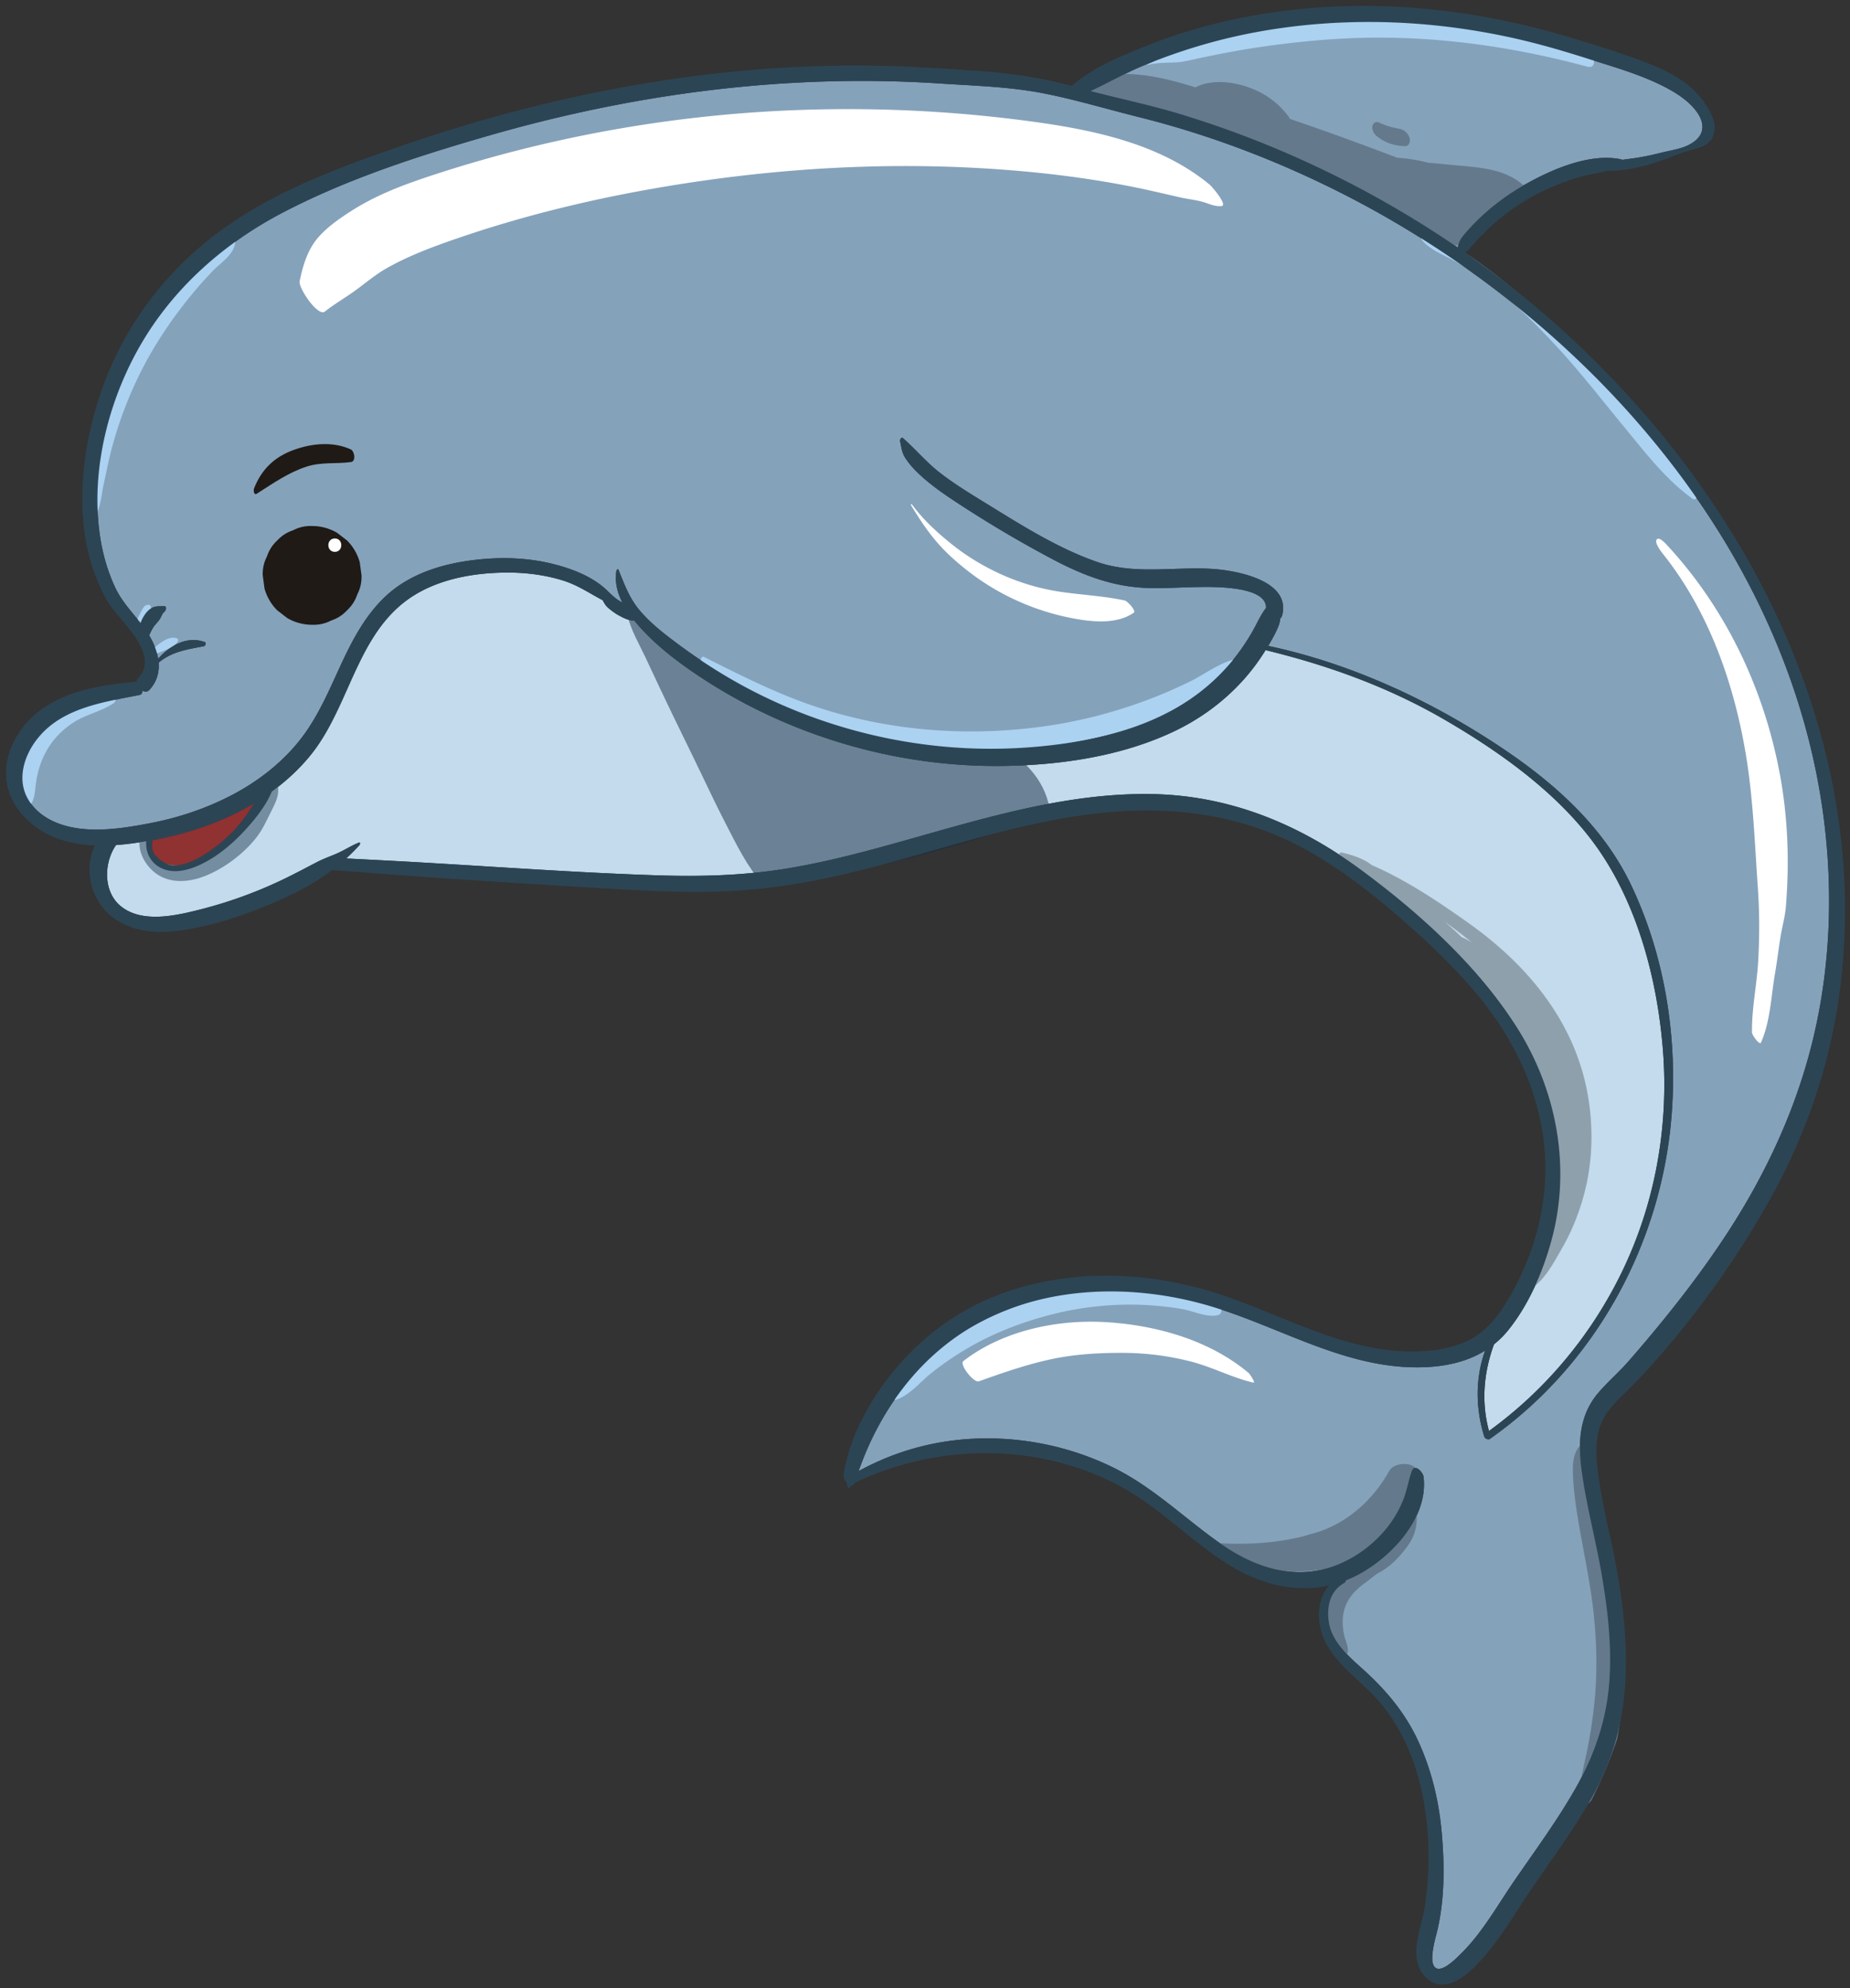
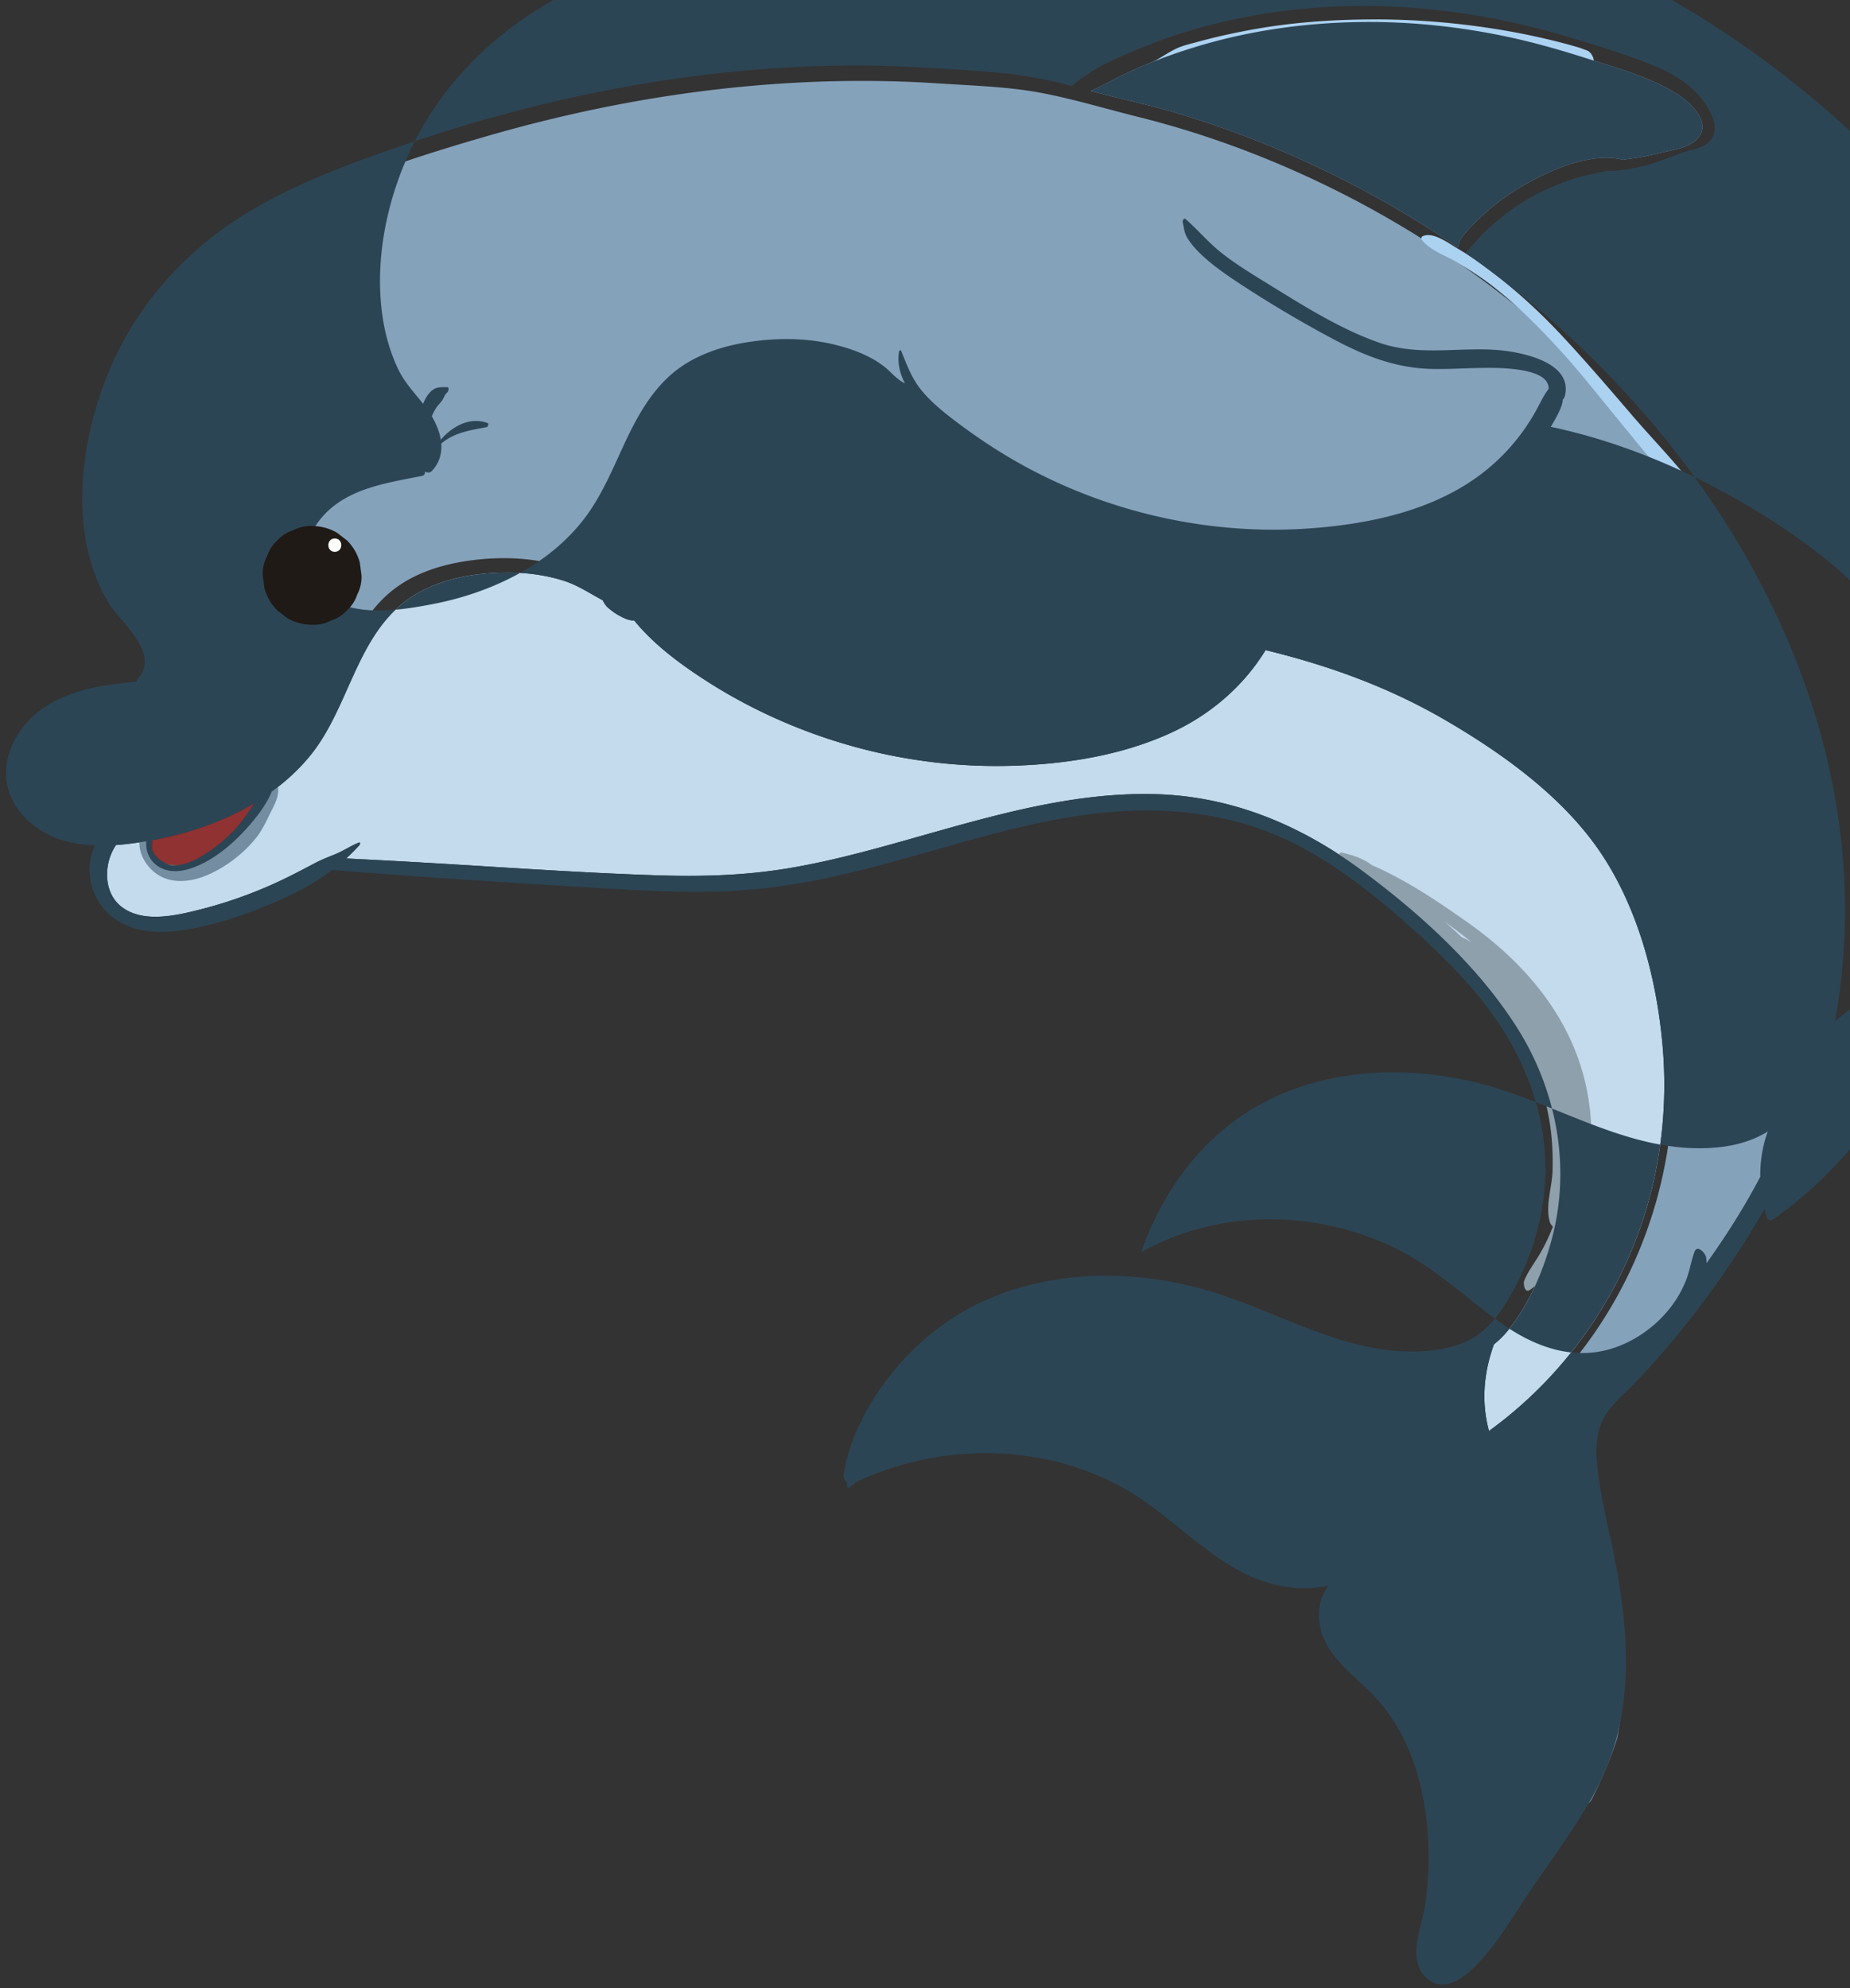
<svg xmlns="http://www.w3.org/2000/svg" width="734" height="789" viewBox="0 0 734 789">
  <rect x="0" y="0" width="734" height="789" fill="#333333" stroke="none" />
  <defs>
    <clipPath id="a">
-       <path d="M248.97 241.935h167.54v109.293H248.97z" />
-     </clipPath>
+       </clipPath>
  </defs>
  <path d="M468.279 45.274a396.3 396.3 0 0143.868 16.216c23.166 10.147 45.403 22.462 66.268 36.762.48-2.672 1.15-3.697 3.523-6.391a86.2 86.2 0 017.079-7.136c4.735-4.25 9.937-7.984 15.449-11.159 10.688-6.156 26.235-13 38.747-10.33.143.031.256.1.351.191 2.222-.297 4.452-.563 6.669-.939 2.93-.496 5.838-1.116 8.718-1.849 3.273-.834 7.455-1.441 10.483-2.845 5.646-2.617 7.817-6.971 4.328-12.558-3.356-5.376-10.095-9.286-15.788-11.981-9.011-4.266-18.846-7.049-28.326-10.063-10.145-3.225-20.386-6.188-30.797-8.431-19.407-4.182-39.277-6.289-59.133-6.017-19.784.272-39.544 2.793-58.658 7.949-9.374 2.53-18.578 5.691-27.552 9.394-7.115 2.935-13.835 6.815-20.807 10.053 11.852 3.07 23.847 5.572 35.578 9.134" fill="#85A2BB" />
  <path d="M68.982 343.471c3.828.009 7.641-1.655 10.878-3.565 3.942-2.327 7.626-5.164 10.951-8.304 4.167-3.936 7.237-8.291 10.063-12.872-12.304 7.372-26.307 12.102-40.298 14.655l-.071.012c-.328 1.584-.41 3.383.305 4.828 1.252 2.533 5.285 5.238 8.172 5.246" fill="#903132" />
  <path d="M590.765 567.855c21.979-15.92 39.767-37.079 51.886-61.369 14.025-28.111 19.691-59.67 17.035-90.966-2.26-26.618-9.648-55.025-24.77-77.366-14.958-22.099-38.851-39.229-61.635-52.485-22.29-12.968-46.204-21.626-71.148-27.676-2.624 4.247-5.609 8.273-8.955 11.975-7.859 8.696-17.333 15.578-27.944 20.536-19.763 9.234-42.24 12.764-63.909 13.384-21.324.61-42.781-2.066-63.316-7.829-20.909-5.868-40.895-14.823-59.079-26.705-8.705-5.688-17.267-12.03-24.34-19.707a69.448 69.448 0 01-2.989-3.459c-2.024.225-4.401-1.072-6.068-1.972-1.093-.59-2.109-1.292-3.083-2.059-.537-.422-1.081-.851-1.567-1.332-.774-.769-1.259-1.719-1.779-2.649-5.132-2.683-9.836-5.961-15.557-7.757-7.172-2.251-14.726-3.222-22.229-3.206-14.406.031-30.118 2.98-41.564 12.249-18.676 15.126-21.8 42.131-36.65 60.349-4.468 5.48-9.641 10.223-15.285 14.33-2.404 5.864-7.029 11.472-11.058 15.793-5.173 5.546-11.488 10.737-18.515 13.73-4.716 2.009-10.256 3.142-14.96.462-3.818-2.175-5.59-6.197-5.25-10.294-3.92.666-7.95 1.221-11.999 1.508-4.859 7.001-5.177 18.427 1.794 24.195 8.507 7.037 22.191 3.779 31.808 1.33a176.157 176.157 0 0031.518-11.324c4.868-2.291 9.624-4.833 14.392-7.323 2.518-1.314 5.117-2.254 7.728-3.347 3.167-1.327 5.975-3.267 9.168-4.523.571-.225.386.784.189 1.001a76.027 76.027 0 01-5.296 5.309c6.544.337 13.089.675 19.632 1.027 34.729 1.868 69.479 4.565 104.238 5.691 17.095.553 34.148.049 51.05-2.724 16.5-2.708 32.667-7.135 48.74-11.672 31.249-8.822 63.013-18.388 95.818-17.869 30.821.486 58.34 11.784 82.946 29.892 23.114 17.013 46.049 37.782 61.662 62.051 16.126 25.067 22.042 55.899 14.205 84.884-3.411 12.613-9.011 25.761-17.281 35.979a36.365 36.365 0 01-5.603 5.56c-4.07 11.203-5.107 22.838-1.98 34.378" fill="#C3DBED" />
  <path d="M533.714 77.398c-26.062-13.335-53.644-23.905-82.059-30.984-12.413-3.093-24.932-6.88-37.483-9.348-13.582-2.669-27.553-3.028-41.328-3.937-60.119-3.965-120.399 3.884-178.215 20.489-28.137 8.08-57.027 17.371-83.005 31.042-22.381 11.778-41.936 28.9-54.973 50.717-13.455 22.515-20.875 51.282-16.96 77.444 1.032 6.895 2.961 13.68 5.876 20.021 2.556 5.563 6.46 9.654 10.21 14.367.362-1.061.881-2.109 1.595-3.183.945-1.422 2.319-2.804 4.029-3.223 1.173-.287 2.605-.191 3.817-.23 1.058-.034.593 1.678.12 2.083-1.024.88-1.203 1.81-1.851 2.904-.499.843-1.258 1.577-1.878 2.331-1.059 1.288-1.765 2.744-2.409 4.241 1.716 2.922 3.047 6.115 3.564 9.307 4.527-5.316 11.625-9.247 18.574-6.604.62.236.09 1.515-.41 1.61-6.551 1.239-12.886 2.154-17.984 6.527.294 3.829-.683 7.594-3.687 10.825-.798.858-1.827.792-2.746.271.015.836-.285 1.536-1.056 1.691-13.867 2.789-29.752 4.904-39.619 16.196-4.034 4.616-6.997 10.706-6.941 16.943.074 8.195 5.861 14.324 13.049 17.38 11.483 4.882 25.675 2.678 37.563.398 11.294-2.165 22.38-5.865 32.573-11.212 10.651-5.586 20.46-13.272 27.753-22.896 6.706-8.851 10.964-19.175 15.61-29.176 4.557-9.807 9.732-19.54 17.765-26.972 8.814-8.153 20.534-12.119 32.231-13.836 10.92-1.604 22.28-1.566 33.054.996 8.202 1.95 17.117 5.272 23.116 11.468 1.626 1.544 3.257 3.039 5.289 4.028-1.968-3.895-3.044-8.116-2.343-12.535.049-.309.621-.961.836-.435 2.364 5.795 4.248 11.146 8.306 15.991 3.224 3.848 7.036 7.151 10.989 10.225 9.613 7.474 19.806 14.28 30.526 20.063 34.22 18.462 73.682 27.039 112.477 24.227 20.329-1.474 41.598-5.585 59.41-15.923 8.552-4.964 16.127-11.395 22.332-19.098a82.394 82.394 0 007.883-11.716c1.738-3.136 2.974-6.012 4.989-8.61.332-9.107-22.564-8.37-27.311-8.299-6.606.099-13.212.572-19.821.355-13.705-.449-25.733-5.135-37.721-11.491a470.923 470.923 0 01-38.174-22.632c-4.961-3.264-9.835-6.661-14.209-10.695-2.113-1.946-4.033-4.004-5.641-6.397-1.749-2.601-1.658-4.209-2.328-7.044-.116-.494.509-1.769 1.127-1.229 4.925 4.307 9.117 9.381 14.292 13.461 5.743 4.529 12.053 8.368 18.272 12.197 14.09 8.677 28.964 18.17 44.688 23.565 14.806 5.081 29.964 1.809 45.186 2.685 9.136.525 31.461 4.323 28.094 18.272-.166.686-.458 1.143-.817 1.446a10.22 10.22 0 01-.657 2.875c-1.004 2.654-2.525 5.255-3.942 7.698-.056.095-.118.187-.175.283 29.795 6.304 58.617 19.017 84.331 35.062 24.247 15.129 47.218 33.64 59.702 59.925 13.167 27.722 18.271 59.283 16.135 89.793-3.601 51.451-29.855 100.102-72.182 129.889-.728.513-2.001-.09-2.253-.895-3.498-11.184-3.618-23.188.343-34.132-6.966 4.327-15.176 6.222-23.83 6.581-30.754 1.274-57.103-15.942-85.646-24.34-29.39-8.647-63.201-8.228-90.703 6.387-23.578 12.527-39.748 34.415-48.403 59.201 16.058-8.836 33.762-13.177 52.194-12.978 17.004.185 33.871 4.153 49.12 11.701 15.538 7.692 27.802 19.823 41.835 29.733 14.239 10.054 30.736 15.508 47.53 8.406 7.354-3.109 13.883-8.102 18.891-14.316 2.694-3.344 4.882-7.128 6.494-11.105 1.524-3.762 2.052-7.747 3.45-11.535 1.107-2.999 4.398.556 4.619 2.267 2.195 17.044-14.268 33.752-28.537 40.235-.746.339-1.497.638-2.249.933-.094.455-.291.85-.582 1.007-5.707 3.088-7.127 9.406-6.216 15.493 1.193 7.98 7.987 13.772 13.592 18.83 9.197 8.3 16.764 17.308 21.975 28.668 5.191 11.316 8.114 23.587 9.223 35.965 1.163 12.984 1.23 26.635-1.82 39.342-.704 2.935-3.941 13.52-.02 14.749 2.89.906 7.941-4.372 9.632-6.044 8.405-8.303 14.402-19.16 21.049-28.826 8.289-12.056 17.05-23.925 24.282-36.661 7.385-13.004 12.162-26.76 13.341-41.732 1.133-14.394-.547-28.817-2.967-42.997-2.338-13.699-6.039-27.241-7.928-41.002-1.541-11.215-1.097-22.171 6.511-31.125 3.766-4.431 8.223-8.226 12.055-12.609a596.352 596.352 0 0014.504-17.24c8.778-10.844 17.128-22.046 24.747-33.737 15.504-23.792 27.463-49.662 34.064-77.338 6.546-27.446 7.772-56.127 4.504-84.114-12.793-109.585-94.679-201.464-190.239-250.358" fill="#85A2BB" />
-   <path d="M605.271 74.292c-7.551-7.395-18.042-7.778-28.025-8.733-3.431-.329-6.988-.685-10.594-.978-.089-.023-.177-.051-.266-.073-4.192-1.034-8.094-1.694-11.951-1.878-7.991-3.075-16.029-6.03-24.086-8.944a1175.689 1175.689 0 00-18.479-6.482c-.851-1.412-1.979-2.698-3.084-3.885a32.407 32.407 0 00-9.717-7.13c-7.204-3.439-17.325-5.337-24.79-1.522-12.949-4.056-27.613-7.527-40.29-3.518-.681.216-1.046.91-1.151 1.713-2.525 2.221-3.105 5.776 1.596 7.362 9.441 3.185 19.14 5.37 28.915 7.276 3.099 1.105 6.161 2.208 9.172 3.197 11.453 3.762 22.859 7.676 34.119 11.986 23.308 8.921 46.676 19.374 67.197 33.698 2.193 1.53 6.08 1.219 7.95-.666.739-.746 1.609-1.387 2.528-1.985 1.417.072 2.84-.246 4.029-1.076.972-.677 1.589-1.683 1.763-2.733 1.549-1.356 2.656-3.051 2.738-5.543 1.246-.475 2.488-.958 3.731-1.432 1.518-.579 2.899-1.012 3.968-1.696a7.047 7.047 0 002.706-.673c2.146-1.03 4.207-4.145 2.021-6.285" fill="#647A8C" />
  <path d="M559.293 54.823c-.46-1.677-1.967-3.27-3.721-3.596 2.815.523-2.425-.546-1.85-.417-.576-.13-1.153-.242-1.722-.404-1.576-.445-3.291-1.046-4.745-1.738-1.244-.592-2.456.009-2.737 1.333-.319 1.499.585 3.127 1.728 4.04 3.332 2.659 6.972 3.85 11.177 3.963 1.709.046 2.232-1.859 1.87-3.181M551.17 583.731c-5.885 10.599-15.218 19.45-26.676 23.668a46.79 46.79 0 01-5.441 1.626 7.092 7.092 0 01-1.222.438c-12.593 3.249-25.582 3.724-38.516 2.613 1.33 1.154 2.716 2.231 4.253 3.097 3.844 2.165 8.169 3.479 12.473 4.412.613.95 1.554 1.747 2.749 2.053 19.412 4.99 42.455.504 54.891-13.997-.489.691-.981 1.38-1.501 2.048-2.993 3.837-6.498 7.199-9.497 11.04-16.231-1.164-26.765 27.61-10.579 37.159.576.34 1.17.219 1.601-.278 2.211-2.544.482-5.311-.237-8.097-.845-3.274-1.036-6.928-.241-10.215 1.187-4.908 4.439-8.284 8.427-11.173 1.579-1.144 3.235-2.577 4.901-3.745 4.212-2.122 7.392-5.136 10.443-8.919 3.521-4.366 5.133-7.824 5.108-13.5-.002-.529-.442-1.637-1.179-1.333-1.921.793-3.359 2.07-4.618 3.538 3.463-5.164 5.728-11.36 6.285-18.633.441-5.765-9.21-5.789-11.424-1.802M626.272 603.962c2.033 12.141 4.726 24.123 6.022 36.383 1.256 11.874 1.53 23.904.25 35.786a203.698 203.698 0 01-2.442 16.509c-.69 3.59-1.526 7.146-2.287 10.719-.716 3.354-.343 6.398-.369 9.779-.011 1.555 1.57 3.792 3.073 2.275.289-.291.554-.605.83-.909.319-.647.652-1.287.967-1.937 3.568-7.362 6.878-14.92 9.356-22.735.574-3.058 1.018-6.078 1.404-8.931a158.546 158.546 0 001.253-13.639 23.137 23.137 0 00-.279-1.119c-.753-2.682-.503-4.961.432-6.701-.047-4.447-.323-8.884-.878-13.276-1.536-12.153-4.789-24.044-7.28-36.021-2.526-12.143-2.573-25.011-6.965-36.599-.236-.625-.838-1.34-1.548-.767-3.884 3.145-3.928 8.606-3.696 13.223.303 6.02 1.164 12.021 2.157 17.96" fill="#647A8C" />
  <path d="M110.207 311.752c-.052-.273-.289-.559-.595-.518-2.004.268-1.951.74-2.795 2.544-1.272 2.724-2.613 5.351-4.427 7.757-3.649 4.839-8.083 9.703-12.819 13.465-4.425 3.516-9.634 6.77-15.194 8.041-7.003 1.601-15.993-1.265-14.316-10.059.282-1.473-1.799-6.242-3.386-3.486-3.037 5.277-.646 11.611 3.464 15.647 5.971 5.863 14.578 5.26 21.803 2.245 7.474-3.12 14.828-8.71 19.832-15.101 2.231-2.849 3.792-6.194 5.378-9.424 1.833-3.731 3.842-6.946 3.055-11.111" fill="#748DA0" />
  <path d="M579.922 371.9c-.671-.637-1.332-1.282-2.012-1.91a209.767 209.767 0 00-4.638-4.155 201.182 201.182 0 0110.734 8.196c-1.336-.85-2.704-1.578-4.084-2.131m50.058 62.674c-5.06-28.907-23.669-51.439-47.092-68.109-11.922-8.484-24.999-17.277-38.57-23.135-3.394-2.684-7.81-4.015-11.955-5.026-1.099-.268-1.673 1.997-.881 2.564 2.247 1.606 4.522 3.255 6.999 4.497.166.084.335.173.503.261.271.891.818 1.716 1.506 2.212 22.395 16.102 44.856 33.62 59.409 57.524 7.176 11.788 12.223 24.808 14.671 38.4 1.239 6.873 1.612 13.867 1.414 20.842-.19 6.663-3.007 14.098-1.014 20.493.158.508.591 1.115 1.16 1.668-1.854 4.746-4.01 9.133-6.781 13.41-1.743 2.691-3.408 5.101-4.615 8.086-.435 1.075.167 4.931 2.089 3.703 6.085-3.887 9.704-11 13.206-17.13 3.457-6.053 6.061-12.527 7.998-19.22 3.838-13.263 4.33-27.454 1.953-41.04" fill="#8FA0AD" />
-   <path d="M480.055 73.376c-20.522-17.078-48.627-22.319-74.355-25.638a542.682 542.682 0 00-78.645-4.354c-52.586.896-104.661 9.555-154.662 25.882-11.458 3.742-22.663 7.837-32.873 14.361-4.777 3.052-9.945 6.613-13.606 10.999-4.007 4.803-5.795 11.021-7.037 17.008-.531 2.563 7.213 14.198 10.018 11.993 3.662-2.878 7.681-5.226 11.474-7.919 4.394-3.119 8.307-6.583 13.038-9.266 8.705-4.936 18.275-8.497 27.716-11.749 24.297-8.368 49.399-14.663 74.676-19.239 50.213-9.089 101.166-12.087 152.028-7.299 13.831 1.302 27.523 3.21 41.149 5.902 6.399 1.264 12.692 2.776 19.047 4.23 2.846.651 5.812.961 8.63 1.677 2.805.713 4.975 2.043 7.911 1.832 2.843-.204-3.817-7.844-4.509-8.42M706.075 306.73c-6.323-33.555-21.363-65.24-44.612-90.35-.586-.632-3.211-3.591-4.168-2.275-.949 1.303 1.822 4.86 2.445 5.643 18.069 22.624 28.109 51.001 32.877 79.298 2.987 17.727 3.569 35.469 4.824 53.339.678 9.661.667 19.076.149 28.754-.513 9.559-2.627 19.059-2.475 28.62.014.914 2.996 5.207 3.566 3.938 3.719-8.284 4.023-18.455 5.563-27.39.839-4.864 1.41-9.766 2.202-14.636.656-4.037 1.789-7.884 2.119-11.982 1.437-17.821.823-35.372-2.49-52.959M495.519 544.941c-15.633-13.195-36.918-19.131-57.055-20.292-19.278-1.111-40.911 3.525-56.256 15.49-1.663 1.297 4.103 8.754 6.18 8.011 9.328-3.342 19.075-6.723 28.776-8.79 9.405-2.004 18.907-2.535 28.498-2.495 9.073.039 18.144 1.185 26.93 3.46 8.423 2.18 16.281 6.383 24.687 8.353 1.048.246-1.455-3.479-1.76-3.737M446.322 238.32c-8.434-1.856-17.141-2.204-25.695-3.492a88.788 88.788 0 01-22.615-6.561c-7.038-3.103-13.757-7.066-19.8-11.833-5.714-4.507-11.84-10.036-16.127-15.92-.409-.56-1.059-.761-.529.117 4.385 7.248 8.714 13.633 14.938 19.507 6.818 6.437 14.474 11.94 22.827 16.209 8.013 4.096 16.65 7.114 25.48 8.86 7.882 1.558 17.978 2.795 24.979-2.026 1.207-.831-2.584-4.669-3.458-4.861" fill="#FFF" />
  <path d="M45.339 276.42c-10.917-4.518-24.24 3.21-31.357 11.457-3.815 4.422-6.682 9.555-8.3 15.175-1.882 6.532-2.252 11.699 2.415 17.073.6.691 1.317 1.213 2.207.691 3.48-2.039 3.424-5.876 3.886-9.544.677-5.383 2.365-10.519 5.332-15.083 2.435-3.747 5.691-6.89 9.411-9.351 5.126-3.39 11.184-4.419 16.211-7.825.722-.49 1.246-2.157.195-2.593M59.783 240.637c-.316-.754-.621-.707-1.411-.544-.861.177-.791.188-1.27.78-.184.227-.36.455-.515.704-.738 1.192-1.275 2.546-1.897 3.8-.639 1.289.68 4.272 2.042 2.424 1.362-1.848 4.108-4.645 3.051-7.164M70.328 253.393c-3.201-1.467-7.378 2.221-9.63 4.102-.653.544-.773 3.027.5 2.351 2.942-1.56 7.166-2.266 9.202-5.053.244-.334.424-1.171-.072-1.4M91.008 93.173c-5.498 1.137-9.842 6.49-13.702 10.331-3.789 3.772-7.434 7.727-10.772 11.904a151.477 151.477 0 00-7.537 10.312c-6.312 5.981-10.076 14.958-12.892 23.087a159.067 159.067 0 00-9.097 25.195c-2.723 10.18-5.302 21.166-2.229 31.494.194.653.965 1.365 1.624.753 3.626-3.367 3.627-9.062 4.631-13.604 1.138-5.149 2.112-10.321 3.49-15.415a158.754 158.754 0 0111.491-29.979c5.073-10.064 11.298-19.39 18.308-28.197 3.182-3.997 6.523-7.855 10.08-11.524 3.212-3.315 8.039-6.178 8.884-10.917.221-1.241-.595-3.788-2.279-3.44M493.496 261.272c-7.06-.221-14.795 5.926-21.014 8.997a190.617 190.617 0 01-18.374 7.905c-13.042 4.819-26.63 8.257-40.407 10.139-29.851 4.077-60.176 1.846-88.869-7.482-15.91-5.172-30.744-12.725-45.639-20.193-.866-.433-1.533 1.633-.921 2.153 23.274 19.771 55.058 29.657 84.994 33.365 30.005 3.717 60.622 1.163 89.38-8.301a186.156 186.156 0 0024.065-9.804c6.16-3.034 16.789-6.733 18.144-14.201.162-.895-.19-2.541-1.359-2.578M631.121 21.146c.2.132.122.044-.268-.29-.378-.388-.806-.697-1.277-.853a4.919 4.919 0 00-.943-.312c-1.572-.698-3.298-1.152-4.947-1.622-3.544-1.012-7.131-1.893-10.72-2.734-7.655-1.793-15.396-3.229-23.172-4.375-15.276-2.25-30.747-3.359-46.188-3.257-15.247.101-30.663 1.172-45.687 3.84-7.608 1.351-15.17 2.997-22.622 5.039-3.024.828-6.281 1.53-9.094 2.939-3.743 1.874-6.84 4.351-10.819 5.929-.122.049-.28.362-.052.306 3.693-.901 7.042-.837 10.818-.974 3.19-.115 6.304-.979 9.416-1.639 7.866-1.669 15.743-3.211 23.7-4.381 14.917-2.194 29.88-3.649 44.965-3.81 28.973-.31 57.568 3.972 85.507 11.486 3.436.923 3.153-3.141 1.383-5.292M672.891 194.18c-7.857-10.437-17.15-19.802-25.674-29.755-8.957-10.463-17.97-20.965-27.361-31.042-8.159-8.754-16.878-16.89-26.354-24.205-4.892-3.778-9.869-7.461-15.224-10.565-3.593-2.083-9.723-6.808-13.846-4.873-.4.188-.696.937-.412 1.313 3.25 4.301 9.385 6.259 13.915 8.956 4.845 2.883 9.608 5.934 14.077 9.379 9.607 7.408 18.268 16.134 26.463 25.052 8.919 9.706 16.936 20.103 25.321 30.255 8.49 10.276 16.774 21.338 27.661 29.176 2.034 1.465 2.222-2.646 1.434-3.691M483.877 517.937c-5.029-3.615-11.768-4.522-17.772-5.512-6.404-1.055-12.867-1.562-19.355-1.59-11.738-.048-23.513 1.622-34.818 4.768-11.187 3.111-21.885 7.962-31.791 13.997-4.78 2.911-9.338 6.166-13.682 9.694-4.872 3.957-9.907 7.938-11.951 14.07-.185.553-.224 2.447.881 2.103 5.472-1.7 9.393-6.75 13.727-10.265 4.48-3.634 9.262-6.908 14.224-9.848 10.454-6.196 21.891-10.636 33.643-13.657 11.48-2.952 23.409-4.302 35.259-3.916 5.738.187 11.474.76 17.127 1.755 4.034.711 10.35 3.72 14.28 2.178 1.253-.492 1.233-3.054.228-3.777" fill="#ACD2F2" />
  <g clip-path="url(#a)" opacity=".51">
    <path d="M416.47 321.11c-.989-6.021-3.76-11.431-7.859-15.95-2.29-2.51-7.71-8.34-11.451-6.58-.75.349-1.14 1.92-.58 2.559-25.32 4.141-51.429-5.649-75.14-13.569-12.09-4.04-24.03-8.76-35.199-14.94-4.911-2.72-9.68-5.72-14.191-9.07-5.72-4.23-10.479-9.36-15.64-14.18-.46-.43-.87-.57-1.22-.541-1.31-2.33-2.74-4.549-4.379-6.54-1.051-1.28-2.011 1.151-1.82 1.991 1.299 5.679 4.449 10.969 6.919 16.21 2 4.259 4 8.519 6.01 12.78 4.26 9.03 8.651 17.989 13.03 26.97 4.361 8.92 8.51 17.98 13.081 26.799 4.179 8.101 8.469 16.991 14.629 23.79 1.11 1.231 1.901-.729 1.8-2.189.25.18.521.33.821.449 7.589 2.941 16.349-.099 24.019-1.59 9.72-1.879 19.42-3.92 29.021-6.359 9.179-2.33 18.299-4.891 27.379-7.62 10.031-3.011 19.57-7.011 29.63-9.7 1.06-.29 1.29-1.83 1.14-2.72" fill="#152B40" />
  </g>
-   <path d="M719.449 411.87c-6.602 27.677-18.561 53.546-34.064 77.338-7.62 11.691-15.969 22.893-24.748 33.737a594.715 594.715 0 01-14.503 17.24c-3.832 4.383-8.289 8.178-12.055 12.61-7.609 8.953-8.052 19.909-6.512 31.124 1.89 13.762 5.591 27.304 7.929 41.003 2.42 14.179 4.099 28.602 2.967 42.996-1.179 14.973-5.956 28.728-13.341 41.732-7.233 12.737-15.993 24.606-24.282 36.661-6.647 9.666-12.644 20.523-21.049 28.827-1.692 1.671-6.742 6.95-9.632 6.044-3.921-1.23-.685-11.815.019-14.75 3.05-12.707 2.984-26.358 1.821-39.341-1.11-12.378-4.032-24.65-9.224-35.966-5.211-11.359-12.777-20.367-21.974-28.668-5.605-5.058-12.399-10.85-13.592-18.829-.911-6.088.509-12.405 6.216-15.493.291-.158.488-.553.582-1.008a46.028 46.028 0 002.249-.933c14.268-6.482 30.732-23.19 28.537-40.235-.221-1.711-3.512-5.266-4.619-2.267-1.399 3.788-1.926 7.774-3.451 11.535-1.611 3.977-3.799 7.761-6.494 11.105-5.008 6.215-11.537 11.207-18.89 14.316-16.794 7.102-33.291 1.649-47.531-8.406-14.032-9.91-26.296-22.041-41.835-29.732-15.249-7.548-32.116-11.517-49.12-11.702-18.431-.199-36.135 4.142-52.193 12.978 8.654-24.786 24.825-46.674 48.402-59.201 27.502-14.614 61.314-15.033 90.703-6.387 28.543 8.399 54.893 25.614 85.647 24.34 8.653-.358 16.863-2.254 23.83-6.581-3.961 10.944-3.842 22.948-.344 34.133.252.804 1.526 1.407 2.254.894 42.326-29.787 68.58-78.437 72.182-129.888 2.136-30.511-2.968-62.072-16.135-89.793-12.484-26.286-35.455-44.796-59.702-59.926-25.714-16.045-54.536-28.758-84.331-35.062.056-.095.119-.187.175-.283 1.417-2.442 2.938-5.044 3.942-7.698.397-1.05.584-1.971.656-2.875.36-.303.652-.76.818-1.445 3.367-13.95-18.958-17.748-28.094-18.273-15.223-.876-30.38 2.397-45.187-2.684-15.723-5.396-30.597-14.889-44.687-23.566-6.219-3.829-12.529-7.668-18.273-12.196-5.174-4.08-9.367-9.154-14.292-13.462-.618-.54-1.243.735-1.127 1.229.67 2.835.58 4.444 2.329 7.044 1.608 2.393 3.528 4.452 5.64 6.398 4.374 4.033 9.248 7.43 14.209 10.694a471.113 471.113 0 0038.175 22.632c11.987 6.356 24.016 11.042 37.721 11.491 6.609.217 13.215-.256 19.821-.354 4.747-.072 27.643-.809 27.311 8.299-2.015 2.597-3.251 5.473-4.99 8.609a82.235 82.235 0 01-7.883 11.717c-6.205 7.703-13.78 14.133-22.332 19.097-17.811 10.338-39.081 14.45-59.41 15.923-38.795 2.813-78.257-5.764-112.476-24.226-10.72-5.784-20.913-12.589-30.527-20.064-3.953-3.074-7.764-6.377-10.988-10.224-4.059-4.845-5.942-10.197-8.307-15.992-.214-.526-.787.126-.836.435-.701 4.419.375 8.641 2.343 12.535-2.031-.988-3.662-2.483-5.289-4.027-5.998-6.197-14.913-9.519-23.115-11.469-10.774-2.562-22.135-2.6-33.055-.996-11.696 1.718-23.417 5.683-32.23 13.837-8.033 7.431-13.208 17.165-17.765 26.971-4.646 10.001-8.904 20.326-15.61 29.176-7.293 9.624-17.103 17.311-27.753 22.897-10.193 5.346-21.279 9.047-32.573 11.212-11.888 2.279-26.08 4.483-37.563-.399-7.188-3.055-12.975-9.184-13.05-17.38-.055-6.237 2.908-12.327 6.942-16.943 9.867-11.292 25.752-13.406 39.619-16.195.77-.156 1.07-.856 1.056-1.692.918.522 1.948.587 2.746-.27 3.004-3.232 3.981-6.996 3.687-10.825 5.098-4.374 11.433-5.289 17.984-6.528.5-.095 1.03-1.374.41-1.609-6.95-2.644-14.047 1.287-18.575 6.603-.516-3.192-1.847-6.384-3.563-9.306.644-1.497 1.35-2.953 2.408-4.242.62-.753 1.38-1.488 1.879-2.331.648-1.093.826-2.024 1.851-2.904.472-.405.937-2.117-.12-2.083-1.212.039-2.644-.057-3.818.231-1.71.419-3.084 1.8-4.028 3.222-.714 1.074-1.234 2.122-1.596 3.183-3.749-4.713-7.653-8.804-10.21-14.366-2.915-6.342-4.844-13.126-5.876-20.022-3.915-26.162 3.506-54.929 16.96-77.443 13.037-21.818 32.593-38.94 54.974-50.718 25.977-13.67 54.868-22.961 83.005-31.041 57.816-16.605 118.095-24.455 178.215-20.489 13.775.908 27.746 1.267 41.328 3.937 12.55 2.467 25.07 6.254 37.483 9.347 28.415 7.08 55.996 17.649 82.059 30.984 95.559 48.894 177.446 140.774 190.239 250.359 3.267 27.986 2.042 56.668-4.504 84.113M60.506 333.396l.07-.011c13.991-2.553 27.994-7.284 40.298-14.656-2.825 4.581-5.896 8.937-10.063 12.872-3.325 3.14-7.008 5.978-10.951 8.304-3.237 1.91-7.05 3.574-10.878 3.566-2.887-.008-6.92-2.713-8.172-5.247-.715-1.445-.632-3.244-.304-4.828m537.841 194.522c8.27-10.219 13.871-23.366 17.282-35.98 7.837-28.985 1.921-59.817-14.205-84.883-15.614-24.27-38.548-45.039-61.662-62.051-24.607-18.109-52.125-29.406-82.947-29.893-32.804-.518-64.568 9.047-95.817 17.869-16.073 4.537-32.24 8.964-48.74 11.672-16.903 2.774-33.955 3.278-51.05 2.724-34.76-1.126-69.51-3.822-104.238-5.691-6.543-.352-13.088-.69-19.632-1.027a76.245 76.245 0 005.296-5.309c.197-.217.381-1.226-.19-1-3.192 1.255-6.001 3.196-9.168 4.522-2.61 1.094-5.21 2.033-7.727 3.348-4.769 2.489-9.525 5.031-14.393 7.322a176.052 176.052 0 01-31.518 11.324c-9.617 2.449-23.3 5.706-31.807-1.33-6.972-5.768-6.653-17.193-1.794-24.194 4.049-.287 8.078-.843 11.998-1.509-.34 4.098 1.433 8.119 5.25 10.294 4.704 2.681 10.244 1.548 14.961-.462 7.026-2.993 13.342-8.184 18.515-13.731 4.029-4.32 8.654-9.927 11.057-15.792 5.645-4.107 10.818-8.85 15.285-14.33 14.851-18.217 17.974-45.222 36.651-60.348 11.445-9.27 27.158-12.219 41.563-12.249 7.503-.017 15.058.954 22.23 3.206 5.72 1.796 10.424 5.073 15.556 7.757.521.929 1.005 1.88 1.78 2.648.485.482 1.03.91 1.566 1.332.975.768 1.99 1.47 3.083 2.06 1.667.899 4.044 2.196 6.068 1.971a69.012 69.012 0 002.99 3.459c7.073 7.677 15.634 14.019 24.339 19.707 18.184 11.882 38.17 20.837 59.08 26.705 20.535 5.763 41.992 8.439 63.315 7.83 21.67-.621 44.146-4.151 63.909-13.384 10.612-4.958 20.085-11.841 27.945-20.536 3.345-3.703 6.331-7.73 8.955-11.976 24.944 6.051 48.857 14.708 71.147 27.677 22.784 13.256 46.678 30.386 61.636 52.484 15.122 22.341 22.51 50.748 24.769 77.365 2.657 31.297-3.009 62.856-17.035 90.967-12.119 24.29-29.906 45.449-51.886 61.369-3.127-11.54-2.089-23.175 1.981-34.379a36.345 36.345 0 005.602-5.558M481.06 16.693c19.114-5.156 38.874-7.677 58.659-7.949 19.855-.272 39.725 1.835 59.132 6.017 10.411 2.243 20.652 5.206 30.797 8.431 9.48 3.013 19.315 5.797 28.326 10.063 5.693 2.695 12.432 6.605 15.788 11.981 3.489 5.587 1.318 9.941-4.328 12.558-3.028 1.404-7.21 2.011-10.483 2.845-2.88.732-5.788 1.353-8.718 1.849-2.217.376-4.447.642-6.669.939a.713.713 0 00-.351-.191c-12.512-2.67-28.059 4.174-38.746 10.33-5.513 3.175-10.715 6.908-15.45 11.159a86.2 86.2 0 00-7.079 7.136c-2.373 2.694-3.043 3.719-3.523 6.391-20.865-14.3-43.102-26.615-66.268-36.762a396.3 396.3 0 00-43.868-16.216c-11.731-3.562-23.726-6.064-35.578-9.134 6.972-3.238 13.692-7.119 20.807-10.054 8.974-3.702 18.178-6.863 27.552-9.393m106.187 87.79a408.158 408.158 0 00-5.988-4.254c1.159-.625 1.919-1.697 3.181-3.158a85.423 85.423 0 017.01-7.204 87.02 87.02 0 0116.518-11.866c5.659-3.131 11.622-5.573 17.797-7.477 3.847-1.186 7.946-1.75 11.849-2.743 4.944.208 9.884-.822 14.719-1.976 6.511-1.555 12.443-4.593 18.786-6.306 3.59-.969 7.296-1.959 8.687-5.828 1.37-3.807-.342-7.686-2.292-10.95-5.661-9.483-14.827-14.249-24.822-18.051-10.752-4.089-21.847-7.509-32.887-10.724C577.82 1.72 533.369-1.514 490.406 7.521c-11.531 2.425-22.936 5.711-33.9 10.043-10.573 4.178-22.635 8.898-31.278 16.568-12.218-3.379-24.463-5.084-37.128-5.964-15.948-1.109-31.903-2.151-47.897-2.166-30.817-.028-61.625 2.94-91.941 8.426-30.714 5.557-60.94 13.678-90.413 23.938-26.647 9.275-53.911 19.5-76.003 37.554-20.065 16.399-34.88 37.852-42.716 62.555-8.077 25.461-10.341 55.882 3.419 79.925 4.651 8.126 21.458 20.84 12.194 30.802-.349.376-.493.847-.49 1.35a1.23 1.23 0 00-.284-.017c-13.397 1.209-27.968 3.397-38.839 11.991-8.081 6.39-13.832 16.808-12.531 27.304 1.349 10.873 10.321 19.278 20.227 22.912 4.754 1.744 9.764 2.545 14.845 2.749-3.298 7.01-2.823 15.253 1.414 22.225 6.214 10.225 18.481 13.02 29.656 11.851 14.04-1.468 28.063-6.249 40.957-11.839 8.034-3.482 15.439-7.454 22.16-12.535.131.051.267.086.41.098 34.144 2.676 68.307 4.924 102.496 6.917 16.663.972 33.358 2.053 50.056 1.578 15.233-.433 30.283-2.517 45.163-5.754 31.904-6.938 62.671-18.604 94.96-23.848 31.628-5.135 63.194-3.204 91.798 12.216 12.963 6.989 24.798 15.881 35.979 25.421 11.188 9.545 22.038 19.636 31.645 30.79 20.337 23.609 32.329 52.897 27.831 84.392-1.994 13.959-7.095 27.69-14.466 39.716-3.519 5.74-7.9 11.236-13.879 14.541-5.961 3.295-12.931 4.609-19.668 4.965-30.438 1.611-56.693-15.768-84.925-24.07-28.136-8.273-59.564-8.399-86.814 3.189-23.072 9.81-42.128 29.255-52.391 52.042-2.628 5.835-4.271 11.612-5.364 17.906-.148.858.436 2.048 1.235 2.935.1.678.241 1.34.472 1.962.28.748 1.037-.143 1.186-.465.048-.103.083-.211.123-.319.594.111 1.119-.144 1.413-.972 33.497-16.142 74.984-16.062 107.487 2.568 15.733 9.017 28.135 22.76 43.935 31.692 11.45 6.475 24.258 9.251 36.734 6.494-3.749 4.39-4.738 10.92-3.422 16.749 2.752 12.185 14.233 19.309 22.161 27.957 19.397 21.159 23.382 54.856 19.386 82.273-1.295 8.889-7.459 21.351.657 28.834 6.732 6.204 14.847-.199 19.855-5.354 8.872-9.13 15.363-20.871 22.549-31.306 8.496-12.34 17.503-24.52 24.605-37.742 14.647-27.268 13.806-56.811 8.616-86.518-2.38-13.627-6.217-27.159-7.806-40.898-.77-6.656-.953-13.986 2.238-20.084 2.937-5.612 8.137-9.645 12.436-14.15 20.37-21.349 38.591-46.224 53.084-71.907 14.518-25.728 24.234-53.6 28.169-82.908 15.433-114.962-52.222-224.047-142.555-289.65" fill="#2C4555" />
+   <path d="M719.449 411.87c-6.602 27.677-18.561 53.546-34.064 77.338-7.62 11.691-15.969 22.893-24.748 33.737a594.715 594.715 0 01-14.503 17.24a46.028 46.028 0 002.249-.933c14.268-6.482 30.732-23.19 28.537-40.235-.221-1.711-3.512-5.266-4.619-2.267-1.399 3.788-1.926 7.774-3.451 11.535-1.611 3.977-3.799 7.761-6.494 11.105-5.008 6.215-11.537 11.207-18.89 14.316-16.794 7.102-33.291 1.649-47.531-8.406-14.032-9.91-26.296-22.041-41.835-29.732-15.249-7.548-32.116-11.517-49.12-11.702-18.431-.199-36.135 4.142-52.193 12.978 8.654-24.786 24.825-46.674 48.402-59.201 27.502-14.614 61.314-15.033 90.703-6.387 28.543 8.399 54.893 25.614 85.647 24.34 8.653-.358 16.863-2.254 23.83-6.581-3.961 10.944-3.842 22.948-.344 34.133.252.804 1.526 1.407 2.254.894 42.326-29.787 68.58-78.437 72.182-129.888 2.136-30.511-2.968-62.072-16.135-89.793-12.484-26.286-35.455-44.796-59.702-59.926-25.714-16.045-54.536-28.758-84.331-35.062.056-.095.119-.187.175-.283 1.417-2.442 2.938-5.044 3.942-7.698.397-1.05.584-1.971.656-2.875.36-.303.652-.76.818-1.445 3.367-13.95-18.958-17.748-28.094-18.273-15.223-.876-30.38 2.397-45.187-2.684-15.723-5.396-30.597-14.889-44.687-23.566-6.219-3.829-12.529-7.668-18.273-12.196-5.174-4.08-9.367-9.154-14.292-13.462-.618-.54-1.243.735-1.127 1.229.67 2.835.58 4.444 2.329 7.044 1.608 2.393 3.528 4.452 5.64 6.398 4.374 4.033 9.248 7.43 14.209 10.694a471.113 471.113 0 0038.175 22.632c11.987 6.356 24.016 11.042 37.721 11.491 6.609.217 13.215-.256 19.821-.354 4.747-.072 27.643-.809 27.311 8.299-2.015 2.597-3.251 5.473-4.99 8.609a82.235 82.235 0 01-7.883 11.717c-6.205 7.703-13.78 14.133-22.332 19.097-17.811 10.338-39.081 14.45-59.41 15.923-38.795 2.813-78.257-5.764-112.476-24.226-10.72-5.784-20.913-12.589-30.527-20.064-3.953-3.074-7.764-6.377-10.988-10.224-4.059-4.845-5.942-10.197-8.307-15.992-.214-.526-.787.126-.836.435-.701 4.419.375 8.641 2.343 12.535-2.031-.988-3.662-2.483-5.289-4.027-5.998-6.197-14.913-9.519-23.115-11.469-10.774-2.562-22.135-2.6-33.055-.996-11.696 1.718-23.417 5.683-32.23 13.837-8.033 7.431-13.208 17.165-17.765 26.971-4.646 10.001-8.904 20.326-15.61 29.176-7.293 9.624-17.103 17.311-27.753 22.897-10.193 5.346-21.279 9.047-32.573 11.212-11.888 2.279-26.08 4.483-37.563-.399-7.188-3.055-12.975-9.184-13.05-17.38-.055-6.237 2.908-12.327 6.942-16.943 9.867-11.292 25.752-13.406 39.619-16.195.77-.156 1.07-.856 1.056-1.692.918.522 1.948.587 2.746-.27 3.004-3.232 3.981-6.996 3.687-10.825 5.098-4.374 11.433-5.289 17.984-6.528.5-.095 1.03-1.374.41-1.609-6.95-2.644-14.047 1.287-18.575 6.603-.516-3.192-1.847-6.384-3.563-9.306.644-1.497 1.35-2.953 2.408-4.242.62-.753 1.38-1.488 1.879-2.331.648-1.093.826-2.024 1.851-2.904.472-.405.937-2.117-.12-2.083-1.212.039-2.644-.057-3.818.231-1.71.419-3.084 1.8-4.028 3.222-.714 1.074-1.234 2.122-1.596 3.183-3.749-4.713-7.653-8.804-10.21-14.366-2.915-6.342-4.844-13.126-5.876-20.022-3.915-26.162 3.506-54.929 16.96-77.443 13.037-21.818 32.593-38.94 54.974-50.718 25.977-13.67 54.868-22.961 83.005-31.041 57.816-16.605 118.095-24.455 178.215-20.489 13.775.908 27.746 1.267 41.328 3.937 12.55 2.467 25.07 6.254 37.483 9.347 28.415 7.08 55.996 17.649 82.059 30.984 95.559 48.894 177.446 140.774 190.239 250.359 3.267 27.986 2.042 56.668-4.504 84.113M60.506 333.396l.07-.011c13.991-2.553 27.994-7.284 40.298-14.656-2.825 4.581-5.896 8.937-10.063 12.872-3.325 3.14-7.008 5.978-10.951 8.304-3.237 1.91-7.05 3.574-10.878 3.566-2.887-.008-6.92-2.713-8.172-5.247-.715-1.445-.632-3.244-.304-4.828m537.841 194.522c8.27-10.219 13.871-23.366 17.282-35.98 7.837-28.985 1.921-59.817-14.205-84.883-15.614-24.27-38.548-45.039-61.662-62.051-24.607-18.109-52.125-29.406-82.947-29.893-32.804-.518-64.568 9.047-95.817 17.869-16.073 4.537-32.24 8.964-48.74 11.672-16.903 2.774-33.955 3.278-51.05 2.724-34.76-1.126-69.51-3.822-104.238-5.691-6.543-.352-13.088-.69-19.632-1.027a76.245 76.245 0 005.296-5.309c.197-.217.381-1.226-.19-1-3.192 1.255-6.001 3.196-9.168 4.522-2.61 1.094-5.21 2.033-7.727 3.348-4.769 2.489-9.525 5.031-14.393 7.322a176.052 176.052 0 01-31.518 11.324c-9.617 2.449-23.3 5.706-31.807-1.33-6.972-5.768-6.653-17.193-1.794-24.194 4.049-.287 8.078-.843 11.998-1.509-.34 4.098 1.433 8.119 5.25 10.294 4.704 2.681 10.244 1.548 14.961-.462 7.026-2.993 13.342-8.184 18.515-13.731 4.029-4.32 8.654-9.927 11.057-15.792 5.645-4.107 10.818-8.85 15.285-14.33 14.851-18.217 17.974-45.222 36.651-60.348 11.445-9.27 27.158-12.219 41.563-12.249 7.503-.017 15.058.954 22.23 3.206 5.72 1.796 10.424 5.073 15.556 7.757.521.929 1.005 1.88 1.78 2.648.485.482 1.03.91 1.566 1.332.975.768 1.99 1.47 3.083 2.06 1.667.899 4.044 2.196 6.068 1.971a69.012 69.012 0 002.99 3.459c7.073 7.677 15.634 14.019 24.339 19.707 18.184 11.882 38.17 20.837 59.08 26.705 20.535 5.763 41.992 8.439 63.315 7.83 21.67-.621 44.146-4.151 63.909-13.384 10.612-4.958 20.085-11.841 27.945-20.536 3.345-3.703 6.331-7.73 8.955-11.976 24.944 6.051 48.857 14.708 71.147 27.677 22.784 13.256 46.678 30.386 61.636 52.484 15.122 22.341 22.51 50.748 24.769 77.365 2.657 31.297-3.009 62.856-17.035 90.967-12.119 24.29-29.906 45.449-51.886 61.369-3.127-11.54-2.089-23.175 1.981-34.379a36.345 36.345 0 005.602-5.558M481.06 16.693c19.114-5.156 38.874-7.677 58.659-7.949 19.855-.272 39.725 1.835 59.132 6.017 10.411 2.243 20.652 5.206 30.797 8.431 9.48 3.013 19.315 5.797 28.326 10.063 5.693 2.695 12.432 6.605 15.788 11.981 3.489 5.587 1.318 9.941-4.328 12.558-3.028 1.404-7.21 2.011-10.483 2.845-2.88.732-5.788 1.353-8.718 1.849-2.217.376-4.447.642-6.669.939a.713.713 0 00-.351-.191c-12.512-2.67-28.059 4.174-38.746 10.33-5.513 3.175-10.715 6.908-15.45 11.159a86.2 86.2 0 00-7.079 7.136c-2.373 2.694-3.043 3.719-3.523 6.391-20.865-14.3-43.102-26.615-66.268-36.762a396.3 396.3 0 00-43.868-16.216c-11.731-3.562-23.726-6.064-35.578-9.134 6.972-3.238 13.692-7.119 20.807-10.054 8.974-3.702 18.178-6.863 27.552-9.393m106.187 87.79a408.158 408.158 0 00-5.988-4.254c1.159-.625 1.919-1.697 3.181-3.158a85.423 85.423 0 017.01-7.204 87.02 87.02 0 0116.518-11.866c5.659-3.131 11.622-5.573 17.797-7.477 3.847-1.186 7.946-1.75 11.849-2.743 4.944.208 9.884-.822 14.719-1.976 6.511-1.555 12.443-4.593 18.786-6.306 3.59-.969 7.296-1.959 8.687-5.828 1.37-3.807-.342-7.686-2.292-10.95-5.661-9.483-14.827-14.249-24.822-18.051-10.752-4.089-21.847-7.509-32.887-10.724C577.82 1.72 533.369-1.514 490.406 7.521c-11.531 2.425-22.936 5.711-33.9 10.043-10.573 4.178-22.635 8.898-31.278 16.568-12.218-3.379-24.463-5.084-37.128-5.964-15.948-1.109-31.903-2.151-47.897-2.166-30.817-.028-61.625 2.94-91.941 8.426-30.714 5.557-60.94 13.678-90.413 23.938-26.647 9.275-53.911 19.5-76.003 37.554-20.065 16.399-34.88 37.852-42.716 62.555-8.077 25.461-10.341 55.882 3.419 79.925 4.651 8.126 21.458 20.84 12.194 30.802-.349.376-.493.847-.49 1.35a1.23 1.23 0 00-.284-.017c-13.397 1.209-27.968 3.397-38.839 11.991-8.081 6.39-13.832 16.808-12.531 27.304 1.349 10.873 10.321 19.278 20.227 22.912 4.754 1.744 9.764 2.545 14.845 2.749-3.298 7.01-2.823 15.253 1.414 22.225 6.214 10.225 18.481 13.02 29.656 11.851 14.04-1.468 28.063-6.249 40.957-11.839 8.034-3.482 15.439-7.454 22.16-12.535.131.051.267.086.41.098 34.144 2.676 68.307 4.924 102.496 6.917 16.663.972 33.358 2.053 50.056 1.578 15.233-.433 30.283-2.517 45.163-5.754 31.904-6.938 62.671-18.604 94.96-23.848 31.628-5.135 63.194-3.204 91.798 12.216 12.963 6.989 24.798 15.881 35.979 25.421 11.188 9.545 22.038 19.636 31.645 30.79 20.337 23.609 32.329 52.897 27.831 84.392-1.994 13.959-7.095 27.69-14.466 39.716-3.519 5.74-7.9 11.236-13.879 14.541-5.961 3.295-12.931 4.609-19.668 4.965-30.438 1.611-56.693-15.768-84.925-24.07-28.136-8.273-59.564-8.399-86.814 3.189-23.072 9.81-42.128 29.255-52.391 52.042-2.628 5.835-4.271 11.612-5.364 17.906-.148.858.436 2.048 1.235 2.935.1.678.241 1.34.472 1.962.28.748 1.037-.143 1.186-.465.048-.103.083-.211.123-.319.594.111 1.119-.144 1.413-.972 33.497-16.142 74.984-16.062 107.487 2.568 15.733 9.017 28.135 22.76 43.935 31.692 11.45 6.475 24.258 9.251 36.734 6.494-3.749 4.39-4.738 10.92-3.422 16.749 2.752 12.185 14.233 19.309 22.161 27.957 19.397 21.159 23.382 54.856 19.386 82.273-1.295 8.889-7.459 21.351.657 28.834 6.732 6.204 14.847-.199 19.855-5.354 8.872-9.13 15.363-20.871 22.549-31.306 8.496-12.34 17.503-24.52 24.605-37.742 14.647-27.268 13.806-56.811 8.616-86.518-2.38-13.627-6.217-27.159-7.806-40.898-.77-6.656-.953-13.986 2.238-20.084 2.937-5.612 8.137-9.645 12.436-14.15 20.37-21.349 38.591-46.224 53.084-71.907 14.518-25.728 24.234-53.6 28.169-82.908 15.433-114.962-52.222-224.047-142.555-289.65" fill="#2C4555" />
  <path d="M143.435 228.338l-.7-5.209a19.573 19.573 0 00-5.039-8.645l-3.966-3.065a19.508 19.508 0 00-9.889-2.675c-2.698-.101-5.215.461-7.55 1.688-2.428.79-4.53 2.14-6.305 4.052-1.91 1.774-3.261 3.875-4.051 6.305-1.228 2.335-1.79 4.852-1.688 7.549l.7 5.209a19.582 19.582 0 005.039 8.646l3.966 3.064a19.503 19.503 0 009.889 2.675c2.698.101 5.214-.461 7.549-1.688 2.429-.79 4.531-2.14 6.306-4.051 1.911-1.775 3.26-3.876 4.052-6.306 1.226-2.335 1.789-4.852 1.687-7.549" fill="#1F1A16" />
  <path d="M132.842 213.681c-3.418 0-3.424 5.312 0 5.312 3.419 0 3.424-5.312 0-5.312" fill="#FFF" />
-   <path d="M139.168 178.327c-7.093-3.189-15.218-2.421-22.426.145-7.788 2.77-12.93 7.687-15.967 15.391-.265.673-.087 2.822 1.113 2.057 6.305-4.026 12.608-8.459 19.801-10.763 5.92-1.896 11.609-.987 17.573-1.802 2.103-.287 1.369-4.37-.094-5.028" fill="#1F1A16" />
</svg>